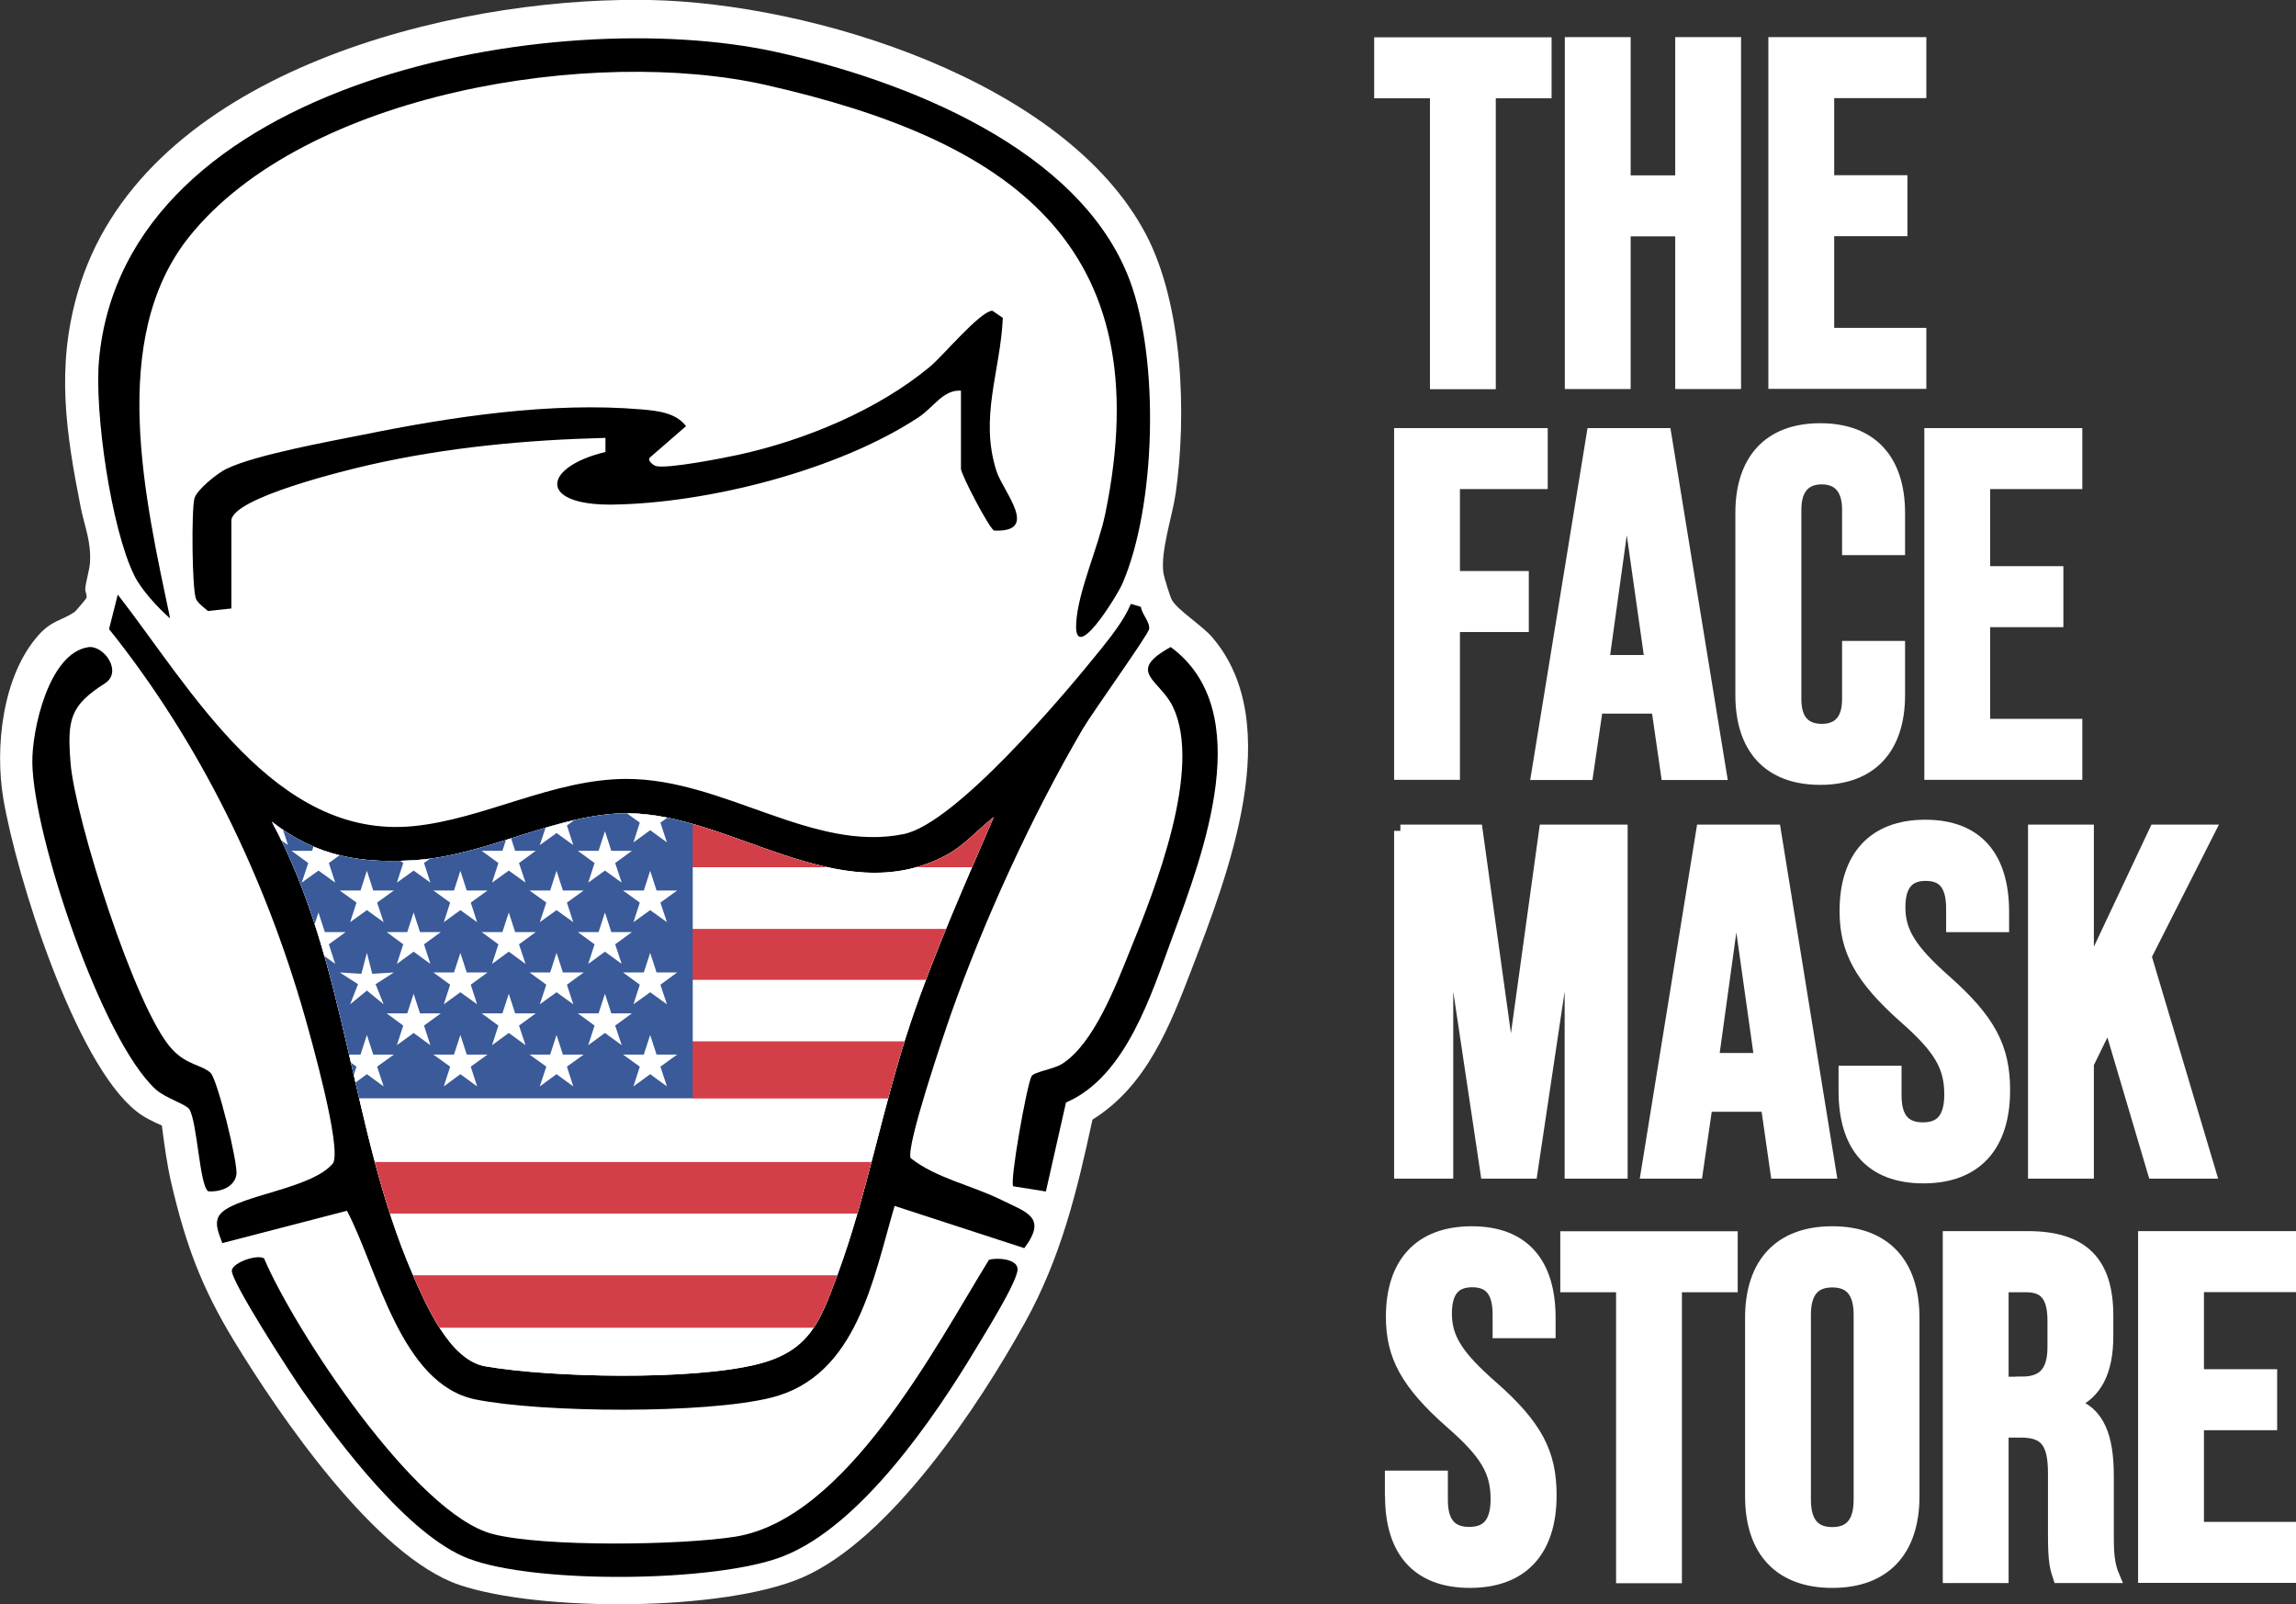
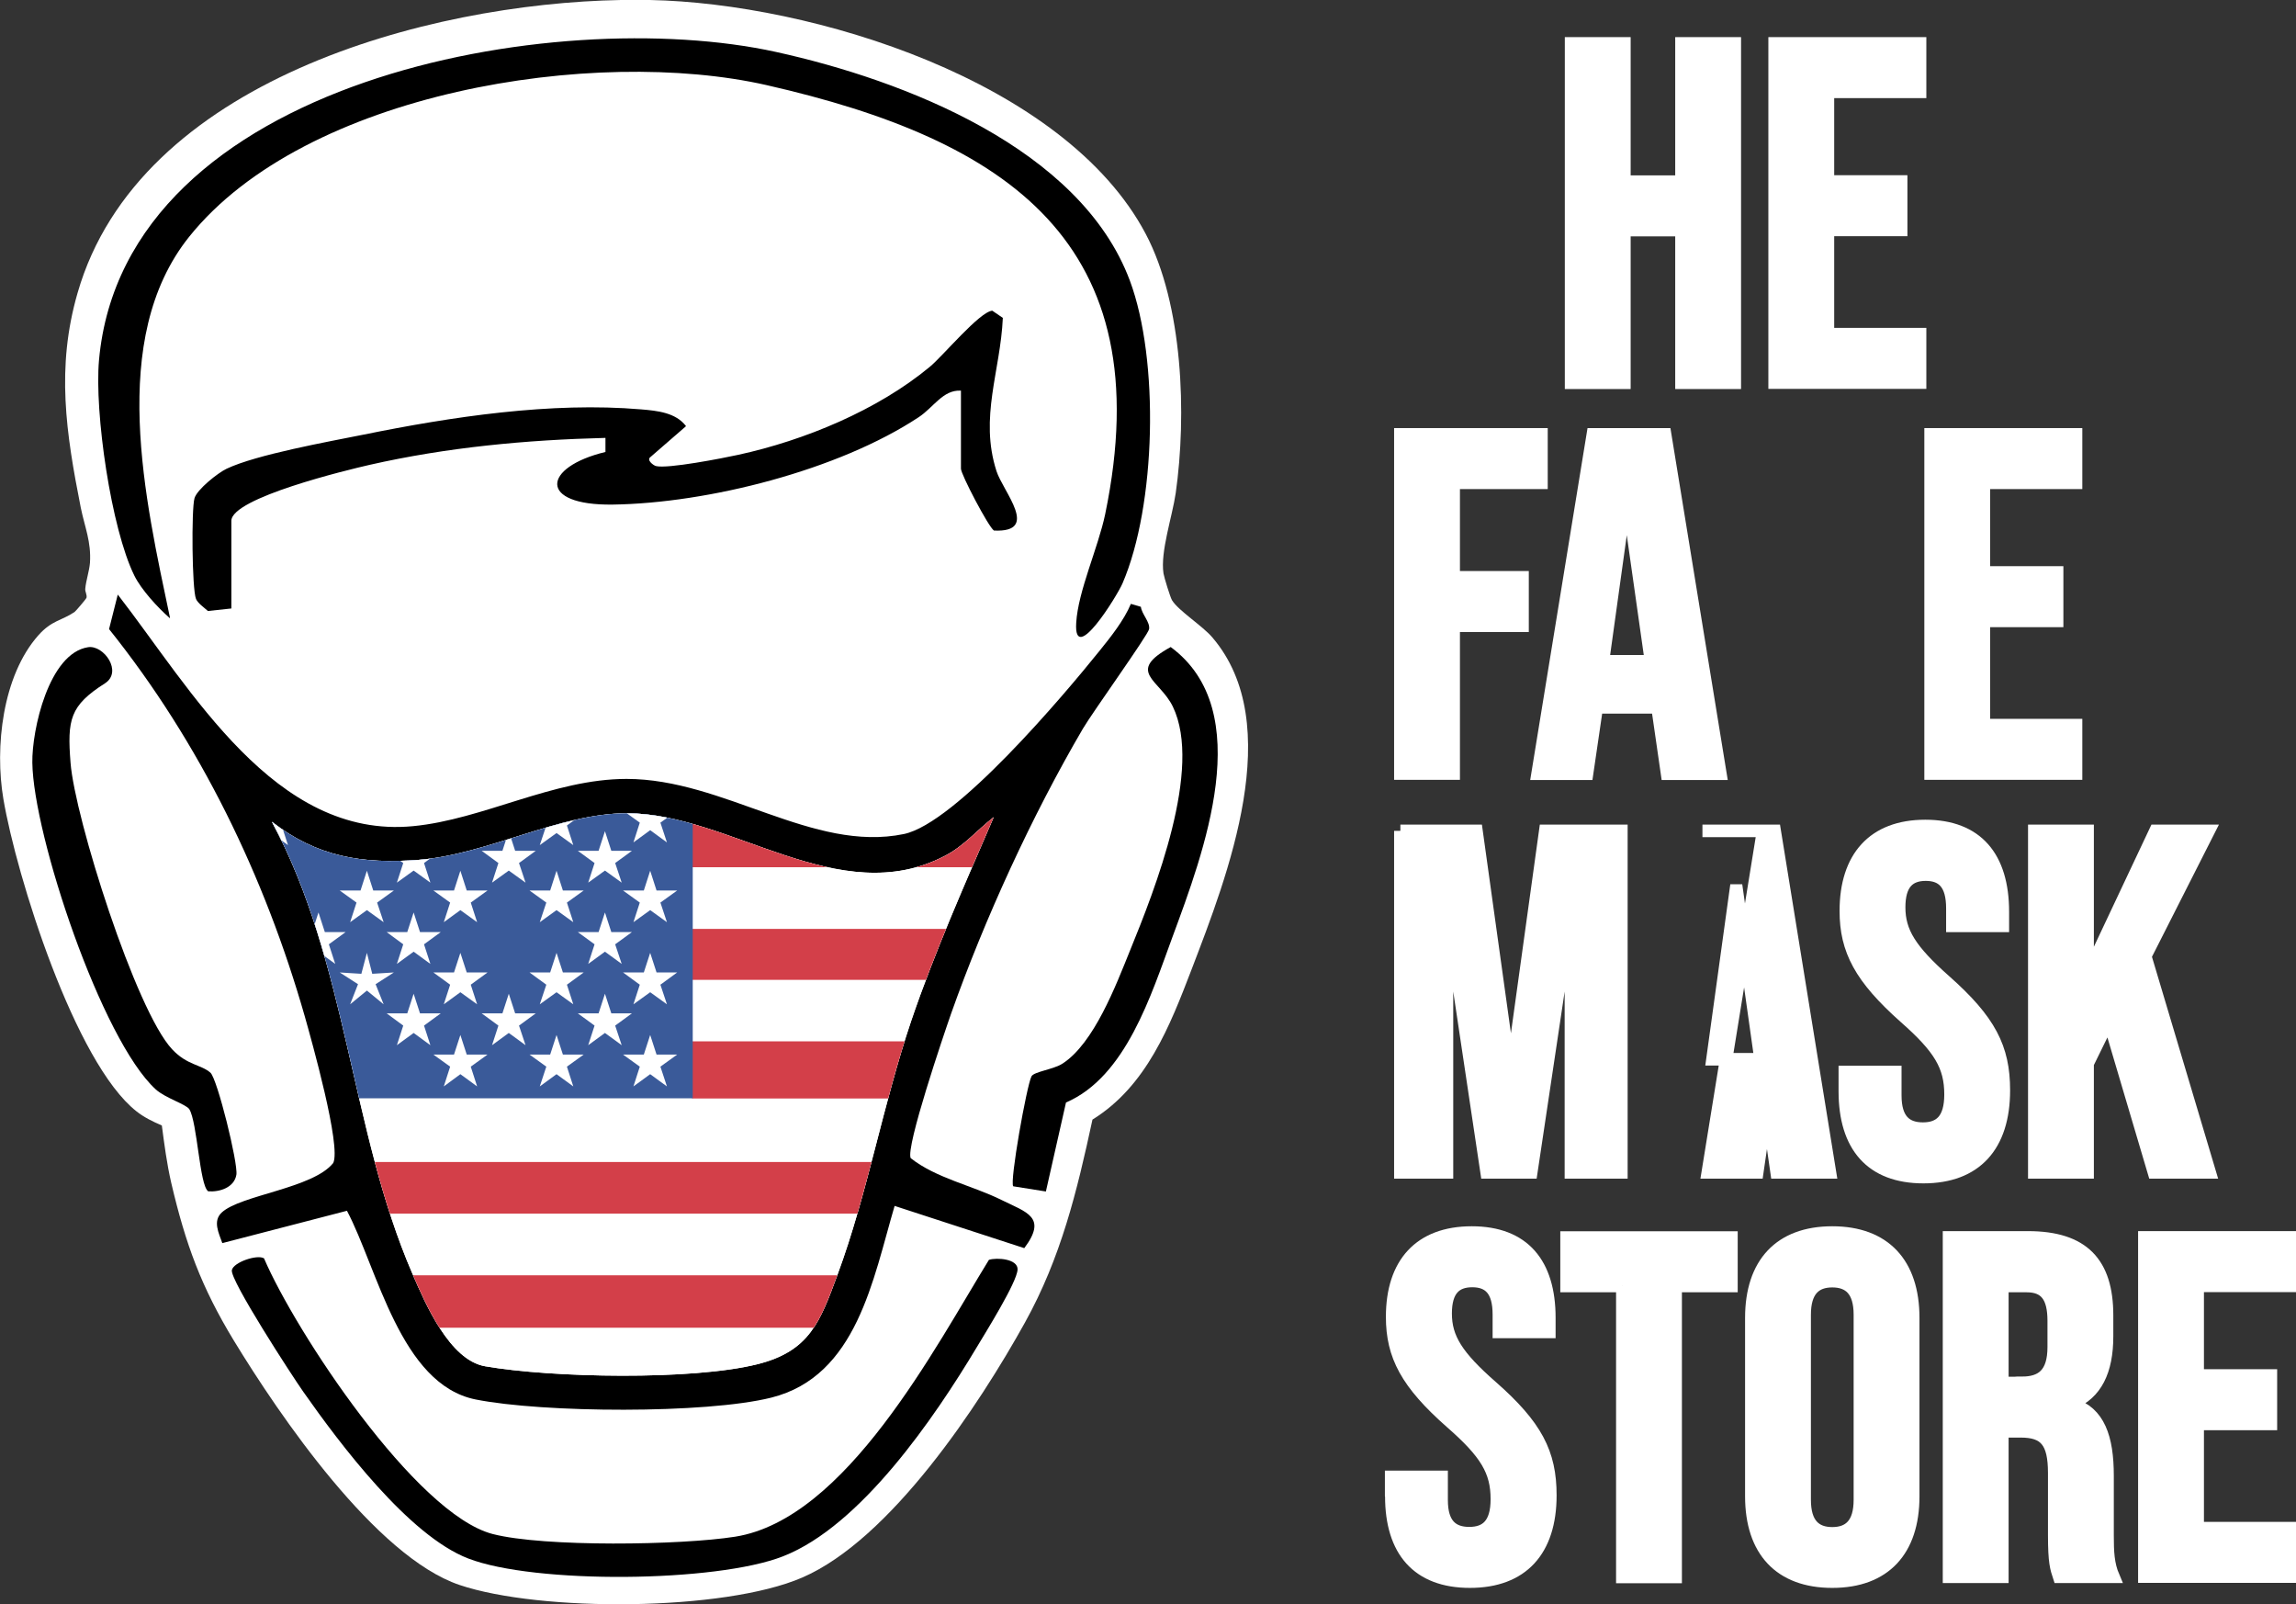
<svg xmlns="http://www.w3.org/2000/svg" id="Layer_1" data-name="Layer 1" viewBox="0 0 137.05 95.73">
  <rect x="0" y="0" width="137.05" height="95.73" fill="#333333" stroke="none" />
  <defs>
    <style>
      .cls-1, .cls-2 {
        fill: #fff;
      }

      .cls-3 {
        fill: none;
      }

      .cls-2 {
        stroke: #fff;
        stroke-miterlimit: 10;
        stroke-width: .75px;
      }

      .cls-4 {
        fill: #3a5a99;
      }

      .cls-5 {
        fill: #d33f49;
      }

      .cls-6 {
        clip-path: url(#clippath);
      }
    </style>
    <clipPath id="clippath">
      <path class="cls-3" d="M59.32,48.76c-.99.77-1.77,1.72-2.91,2.31-6.33,3.3-12.83-2.54-18.99-2.54-4.04,0-8.32,2.46-12.42,2.78-3.36.26-6.07-.17-8.77-2.27,4.51,8.36,4.68,18.4,8.38,26.95.79,1.82,2.22,5.17,4.35,5.54,3.99.69,12.35.85,16.24-.12,3.13-.78,3.75-2.53,4.8-5.37,1.78-4.81,2.71-10.17,4.39-15.12,1.41-4.15,3.2-8.15,4.93-12.17h0Z" />
    </clipPath>
  </defs>
  <g id="Layer_4" data-name="Layer 4">
    <path class="cls-1" d="M38.79,0c9.67.19,24.76,4.8,29.6,13.96,2.23,4.22,2.45,10.81,1.79,15.46-.2,1.39-.93,3.51-.73,4.8.04.24.4,1.42.51,1.6.39.63,1.8,1.51,2.4,2.21,4.45,5.19.91,14.22-1.23,19.81-1.3,3.39-2.69,6.97-5.92,8.97-.93,4.31-1.88,8.23-4.03,12.11-2.74,4.94-8.02,12.94-13.3,15.22-4.67,2.02-15.64,2.06-20.45.44-5.01-1.69-10.76-10.13-13.47-14.58-1.95-3.21-2.88-5.75-3.74-9.42-.26-1.13-.41-2.28-.56-3.42-.52-.22-1.07-.49-1.51-.84-3.68-2.89-7.17-14.04-7.95-18.65-.52-3.07-.06-7.34,2.09-9.76.8-.9,1.37-.86,2.16-1.39.08-.06.69-.78.71-.84.05-.19-.09-.36-.07-.55.04-.48.24-1.05.28-1.55.08-1.25-.31-2.12-.55-3.29-.88-4.46-1.48-8.35-.19-12.81C8.27,4.82,25.48.21,37.06,0h1.73Z" />
  </g>
  <path d="M67.52,36.04l.58.17c.05.44.56.91.49,1.33-.06.35-3.38,4.97-3.95,5.94-3.04,5.19-5.86,11.34-7.87,17.01-.43,1.23-2.72,7.97-2.41,8.62,1.52,1.2,3.68,1.63,5.43,2.5,1.5.74,2.74,1.02,1.35,2.87l-7.74-2.52c-1.29,4.37-2.25,10.16-7.36,11.44-3.92.98-13.65.91-17.65.11-4.49-.9-5.86-7.82-7.68-11.26l-7.44,1.93c-.21-.6-.58-1.31-.04-1.82,1.11-1.05,5.45-1.44,6.66-2.96.49-.99-1.29-7.31-1.7-8.76-2.39-8.35-6.25-16.32-11.68-23.1l.52-2.06c4.37,5.62,9.37,14.61,17.62,13.82,4.2-.4,8.37-2.82,12.75-2.82,5.81,0,11.12,4.41,16.55,3.29,3.1-.64,9.55-8.28,11.68-10.93.67-.83,1.46-1.82,1.87-2.8,0,0,.02,0,.02,0ZM59.32,48.76c-.99.77-1.77,1.72-2.91,2.31-6.33,3.3-12.83-2.54-18.99-2.54-4.04,0-8.32,2.46-12.42,2.78-3.36.26-6.07-.17-8.77-2.27,4.51,8.36,4.68,18.4,8.38,26.95.79,1.82,2.22,5.17,4.35,5.54,3.99.69,12.35.85,16.24-.12,3.13-.78,3.75-2.53,4.8-5.37,1.78-4.81,2.71-10.17,4.39-15.12,1.41-4.15,3.2-8.15,4.93-12.17h0Z" />
  <path d="M10.14,36.89c-.72-.63-1.7-1.69-2.12-2.54-1.39-2.81-2.39-9.75-2.11-12.86C7.42,4.71,33.19.21,46.32,3.1c7.65,1.68,18.17,5.75,21.12,13.64,1.77,4.73,1.57,13.43-.44,18.08-.32.74-2.92,4.95-2.76,2.35.11-1.9,1.31-4.48,1.73-6.49,3.36-16.22-5.88-22.34-20.21-25.6-10.26-2.33-27.53.39-34.47,9.05-4.88,6.1-2.61,15.74-1.14,22.75h-.01Z" />
  <path d="M57.34,23.31c-1.06-.05-1.61,1-2.51,1.59-4.77,3.15-12.55,5.13-18.26,5.21-4.47.06-4.21-2.23-.43-3.14v-.84c-4.73.12-9.45.56-14.08,1.61-1.32.3-8.25,1.97-8.25,3.34v5.23l-1.4.15c-.22-.2-.6-.46-.71-.72-.24-.57-.28-5.36-.09-6.01.15-.52,1.39-1.51,1.92-1.76,1.77-.84,6.05-1.61,8.15-2.03,5.27-1.07,11.22-1.97,16.6-1.51.95.08,2.06.19,2.67,1l-2.12,1.84c-.26.18.17.5.32.54.68.18,4.01-.47,4.92-.67,3.95-.86,8.31-2.66,11.43-5.25.8-.66,2.96-3.28,3.73-3.35l.63.43c-.14,3.17-1.41,5.93-.38,9.14.4,1.24,2.63,3.68-.15,3.55-.32-.2-1.97-3.35-1.97-3.69v-4.66s-.02,0-.02,0Z" />
  <path d="M15.76,75.09c1.87,4.37,9.05,15.26,13.65,16.45,3.07.79,11.24.67,14.47.16,6.63-1.05,11.94-11.31,15.15-16.52.45-.15,1.74-.07,1.71.58-.04.77-1.92,3.77-2.44,4.64-2.51,4.19-6.92,10.66-11.56,12.47-4.01,1.57-14.83,1.66-18.79.13-3.54-1.36-7.65-6.82-9.84-9.94-.65-.92-4.4-6.69-4.27-7.27.1-.47,1.52-.95,1.92-.7Z" />
  <path d="M12.42,71.08c-.51-.36-.64-4.11-1.12-4.89-.18-.29-1.44-.67-2-1.18-3.24-2.95-7.31-15.15-7.37-19.5-.03-1.94.98-6.53,3.33-6.89.94-.14,2.08,1.47,1,2.16-2.09,1.33-2.25,2.16-2.05,4.73.25,3.27,3.89,14.8,6.07,17.11.89.95,1.72.9,2.28,1.39.41.36,1.66,5.41,1.55,6.09-.13.77-1,1.04-1.69.99h0Z" />
  <path d="M63.63,65.79l-1.2,5.31-1.95-.31c-.22-.26.8-5.99,1.09-6.56.14-.28,1.31-.41,1.85-.76,1.88-1.21,3.19-4.67,4.02-6.72,1.51-3.7,4.35-10.88,2.57-14.58-.78-1.62-2.84-2.07-.13-3.56,5.18,3.82,1.95,12.3.11,17.29-1.28,3.47-2.78,8.35-6.36,9.89Z" />
  <g class="cls-6">
    <g>
      <rect class="cls-1" x="13.5" y="44.88" width="49.53" height="40.63" />
      <rect class="cls-5" x="41.31" y="48.34" width="18.97" height="3.41" />
      <rect class="cls-5" x="41.31" y="55.43" width="15.65" height="3.04" />
      <rect class="cls-5" x="41.31" y="62.14" width="13.21" height="3.41" />
      <rect class="cls-5" x="24.28" y="76.1" width="26.1" height="3.13" />
      <rect class="cls-5" x="22.02" y="69.34" width="30.48" height="3.08" />
      <rect class="cls-4" x="10.78" y="42.94" width="30.57" height="22.6" />
      <g>
        <polygon class="cls-1" points="38.81 47.2 39.19 48.37 40.42 48.37 39.42 49.09 39.81 50.27 38.81 49.54 37.81 50.27 38.19 49.09 37.19 48.37 38.43 48.37 38.81 47.2" />
        <polygon class="cls-1" points="33.22 47.36 33.6 48.53 34.84 48.53 33.84 49.26 34.22 50.43 33.22 49.71 32.22 50.43 32.61 49.26 31.61 48.53 32.84 48.53 33.22 47.36" />
        <polygon class="cls-1" points="27.48 47.52 27.86 48.69 29.1 48.69 28.1 49.42 28.48 50.59 27.48 49.87 26.49 50.59 26.87 49.42 25.87 48.69 27.1 48.69 27.48 47.52" />
        <polygon class="cls-1" points="21.9 47.36 22.28 48.53 23.51 48.53 22.51 49.26 22.9 50.43 21.9 49.71 20.9 50.43 21.28 49.26 20.28 48.53 21.52 48.53 21.9 47.36" />
        <polygon class="cls-1" points="16.19 47.36 16.57 48.53 17.8 48.53 16.81 49.26 17.19 50.43 16.19 49.71 15.19 50.43 15.57 49.26 14.57 48.53 15.81 48.53 16.19 47.36" />
-         <polygon class="cls-1" points="19.01 49.6 19.39 50.77 20.63 50.77 19.63 51.5 20.01 52.67 19.01 51.95 18.01 52.67 18.4 51.5 17.4 50.77 18.63 50.77 19.01 49.6" />
        <polygon class="cls-1" points="24.69 49.6 25.07 50.77 26.31 50.77 25.31 51.5 25.69 52.67 24.69 51.95 23.69 52.67 24.07 51.5 23.08 50.77 24.31 50.77 24.69 49.6" />
        <polygon class="cls-1" points="30.37 49.6 30.75 50.77 31.98 50.77 30.98 51.5 31.37 52.67 30.37 51.95 29.37 52.67 29.75 51.5 28.75 50.77 29.99 50.77 30.37 49.6" />
        <polygon class="cls-1" points="36.11 49.6 36.49 50.77 37.72 50.77 36.72 51.5 37.11 52.67 36.11 51.95 35.11 52.67 35.49 51.5 34.49 50.77 35.73 50.77 36.11 49.6" />
        <polygon class="cls-1" points="21.9 51.96 22.28 53.14 23.51 53.14 22.51 53.86 22.9 55.03 21.9 54.31 20.9 55.03 21.28 53.86 20.28 53.14 21.52 53.14 21.9 51.96" />
        <polygon class="cls-1" points="27.48 51.96 27.86 53.14 29.1 53.14 28.1 53.86 28.48 55.03 27.48 54.31 26.49 55.03 26.87 53.86 25.87 53.14 27.1 53.14 27.48 51.96" />
        <polygon class="cls-1" points="33.22 51.96 33.6 53.14 34.84 53.14 33.84 53.86 34.22 55.03 33.22 54.31 32.22 55.03 32.61 53.86 31.61 53.14 32.84 53.14 33.22 51.96" />
        <polygon class="cls-1" points="38.81 51.96 39.19 53.14 40.42 53.14 39.42 53.86 39.81 55.03 38.81 54.31 37.81 55.03 38.19 53.86 37.19 53.14 38.43 53.14 38.81 51.96" />
        <polygon class="cls-1" points="19.01 54.45 19.39 55.62 20.63 55.62 19.63 56.35 20.01 57.52 19.01 56.79 18.01 57.52 18.4 56.35 17.4 55.62 18.63 55.62 19.01 54.45" />
        <polygon class="cls-1" points="24.69 54.45 25.07 55.62 26.31 55.62 25.31 56.35 25.69 57.52 24.69 56.79 23.69 57.52 24.07 56.35 23.08 55.62 24.31 55.62 24.69 54.45" />
-         <polygon class="cls-1" points="30.37 54.45 30.75 55.62 31.98 55.62 30.98 56.35 31.37 57.52 30.37 56.79 29.37 57.52 29.75 56.35 28.75 55.62 29.99 55.62 30.37 54.45" />
        <polygon class="cls-1" points="36.11 54.45 36.49 55.62 37.72 55.62 36.72 56.35 37.11 57.52 36.11 56.79 35.11 57.52 35.49 56.35 34.49 55.62 35.73 55.62 36.11 54.45" />
        <polygon class="cls-1" points="21.9 56.86 22.22 58.11 23.51 58.03 22.42 58.73 22.9 59.93 21.9 59.11 20.9 59.93 21.37 58.73 20.28 58.03 21.57 58.11 21.9 56.86" />
        <polygon class="cls-1" points="27.48 56.86 27.86 58.03 29.1 58.03 28.1 58.76 28.48 59.93 27.48 59.21 26.49 59.93 26.87 58.76 25.87 58.03 27.1 58.03 27.48 56.86" />
        <polygon class="cls-1" points="33.22 56.86 33.6 58.03 34.84 58.03 33.84 58.76 34.22 59.93 33.22 59.21 32.22 59.93 32.61 58.76 31.61 58.03 32.84 58.03 33.22 56.86" />
        <polygon class="cls-1" points="38.81 56.86 39.19 58.03 40.42 58.03 39.42 58.76 39.81 59.93 38.81 59.21 37.81 59.93 38.19 58.76 37.19 58.03 38.43 58.03 38.81 56.86" />
        <polygon class="cls-1" points="24.69 59.3 25.07 60.47 26.31 60.47 25.31 61.2 25.69 62.37 24.69 61.64 23.69 62.37 24.07 61.2 23.08 60.47 24.31 60.47 24.69 59.3" />
        <polygon class="cls-1" points="30.37 59.3 30.75 60.47 31.98 60.47 30.98 61.2 31.37 62.37 30.37 61.64 29.37 62.37 29.75 61.2 28.75 60.47 29.99 60.47 30.37 59.3" />
        <polygon class="cls-1" points="36.11 59.3 36.49 60.47 37.72 60.47 36.72 61.2 37.11 62.37 36.11 61.64 35.11 62.37 35.49 61.2 34.49 60.47 35.73 60.47 36.11 59.3" />
-         <polygon class="cls-1" points="21.9 61.76 22.28 62.93 23.51 62.93 22.51 63.65 22.9 64.83 21.9 64.1 20.9 64.83 21.28 63.65 20.28 62.93 21.52 62.93 21.9 61.76" />
        <polygon class="cls-1" points="27.48 61.76 27.86 62.93 29.1 62.93 28.1 63.65 28.48 64.83 27.48 64.1 26.49 64.83 26.87 63.65 25.87 62.93 27.1 62.93 27.48 61.76" />
        <polygon class="cls-1" points="33.22 61.76 33.6 62.93 34.84 62.93 33.84 63.65 34.22 64.83 33.22 64.1 32.22 64.83 32.61 63.65 31.61 62.93 32.84 62.93 33.22 61.76" />
        <polygon class="cls-1" points="38.81 61.76 39.19 62.93 40.42 62.93 39.42 63.65 39.81 64.83 38.81 64.1 37.81 64.83 38.19 63.65 37.19 62.93 38.43 62.93 38.81 61.76" />
      </g>
    </g>
  </g>
  <path class="cls-3" d="M59.32,48.76c-.99.77-1.77,1.72-2.91,2.31-6.33,3.3-12.83-2.54-18.99-2.54-4.04,0-8.32,2.46-12.42,2.78-3.36.26-6.07-.17-8.77-2.27,4.51,8.36,4.68,18.4,8.38,26.95.79,1.82,2.22,5.17,4.35,5.54,3.99.69,12.35.85,16.24-.12,3.13-.78,3.75-2.53,4.8-5.37,1.78-4.81,2.71-10.17,4.39-15.12,1.41-4.15,3.2-8.15,4.93-12.17h0Z" />
  <path class="cls-3" d="M59.32,48.76c-.99.77-1.77,1.72-2.91,2.31-6.33,3.3-12.83-2.54-18.99-2.54-4.04,0-8.32,2.46-12.42,2.78-3.36.26-6.07-.17-8.77-2.27,4.51,8.36,4.68,18.4,8.38,26.95.79,1.82,2.22,5.17,4.35,5.54,3.99.69,12.35.85,16.24-.12,3.13-.78,3.75-2.53,4.8-5.37,1.78-4.81,2.71-10.17,4.39-15.12,1.41-4.15,3.2-8.15,4.93-12.17h0Z" />
  <path class="cls-3" d="M59.32,48.76c-.99.77-1.77,1.72-2.91,2.31-6.33,3.3-12.83-2.54-18.99-2.54-4.04,0-8.32,2.46-12.42,2.78-3.36.26-6.07-.17-8.77-2.27,4.51,8.36,4.68,18.4,8.38,26.95.79,1.82,2.22,5.17,4.35,5.54,3.99.69,12.35.85,16.24-.12,3.13-.78,3.75-2.53,4.8-5.37,1.78-4.81,2.71-10.17,4.39-15.12,1.41-4.15,3.2-8.15,4.93-12.17h0Z" />
  <g>
-     <path class="cls-2" d="M85.73,5.49h-3.33v-2.89h9.84v2.89h-3.33v17.36h-3.18V5.49Z" />
    <path class="cls-2" d="M93.78,2.59h3.18v8.25h3.41V2.59h3.18v20.25h-3.18v-9.11h-3.41v9.11h-3.18V2.59Z" />
    <path class="cls-2" d="M105.93,2.59h8.68v2.89h-5.5v5.35h4.37v2.89h-4.37v6.22h5.5v2.89h-8.68V2.59Z" />
  </g>
  <g>
    <path class="cls-2" d="M83.59,25.92h8.42v2.89h-5.24v5.64h4.11v2.89h-4.11v8.82h-3.18v-20.25h0Z" />
    <path class="cls-2" d="M95.08,25.92h4.31l3.3,20.25h-3.18l-.58-4.02v.06h-3.62l-.58,3.96h-2.95s3.3-20.25,3.3-20.25ZM98.55,39.46l-1.42-10.01h-.06l-1.39,10.01s2.87,0,2.87,0Z" />
-     <path class="cls-2" d="M103.96,41.49v-10.88c0-3.12,1.62-4.98,4.69-4.98s4.69,1.85,4.69,4.98v2.14h-3.01v-2.34c0-1.33-.64-1.88-1.59-1.88s-1.59.55-1.59,1.88v11.31c0,1.33.64,1.85,1.59,1.85s1.59-.52,1.59-1.85v-3.1h3.01v2.86c0,3.12-1.62,4.98-4.69,4.98s-4.69-1.85-4.69-4.98h0Z" />
    <path class="cls-2" d="M115.24,25.92h8.68v2.89h-5.5v5.35h4.37v2.89h-4.37v6.22h5.5v2.89h-8.68v-20.25h0Z" />
  </g>
  <g>
    <path class="cls-2" d="M83.59,49.58h4.54l2.03,14.59h.06l2.02-14.59h4.54v20.38h-3.01v-15.43h-.06l-2.31,15.43h-2.66l-2.31-15.43h-.06v15.43h-2.78v-20.38Z" />
-     <path class="cls-2" d="M101.62,49.58h4.31l3.3,20.38h-3.18l-.58-4.05v.06h-3.62l-.58,3.99h-2.95s3.3-20.38,3.3-20.38ZM105.09,63.21l-1.42-10.07h-.06l-1.39,10.07s2.87,0,2.87,0Z" />
+     <path class="cls-2" d="M101.62,49.58h4.31l3.3,20.38h-3.18l-.58-4.05v.06l-.58,3.99h-2.95s3.3-20.38,3.3-20.38ZM105.09,63.21l-1.42-10.07h-.06l-1.39,10.07s2.87,0,2.87,0Z" />
    <path class="cls-2" d="M110.12,65.13v-1.16h3.01v1.4c0,1.46.64,1.98,1.65,1.98s1.65-.52,1.65-2.04c0-1.69-.64-2.77-2.72-4.6-2.66-2.36-3.53-4.02-3.53-6.35,0-3.2,1.65-5.07,4.74-5.07s4.63,1.86,4.63,5.12v.84h-3.01v-1.05c0-1.46-.58-2.01-1.59-2.01s-1.59.55-1.59,1.95c0,1.48.67,2.56,2.75,4.4,2.66,2.36,3.5,3.99,3.5,6.52,0,3.32-1.68,5.18-4.8,5.18s-4.69-1.86-4.69-5.12h0Z" />
    <path class="cls-2" d="M121.43,49.58h3.18v8.59l4.05-8.59h3.18l-3.79,7.48,3.85,12.9h-3.33l-2.69-9.08-1.27,2.59v6.49h-3.18s0-20.38,0-20.38Z" />
  </g>
  <g>
    <path class="cls-2" d="M83.04,89.29v-1.16h3.01v1.39c0,1.45.64,1.97,1.65,1.97s1.65-.52,1.65-2.03c0-1.68-.64-2.75-2.72-4.57-2.66-2.34-3.53-3.99-3.53-6.31,0-3.18,1.65-5.03,4.75-5.03s4.63,1.85,4.63,5.09v.84h-3.01v-1.04c0-1.45-.58-2-1.59-2s-1.59.55-1.59,1.94c0,1.47.67,2.55,2.75,4.37,2.66,2.34,3.5,3.96,3.5,6.48,0,3.3-1.68,5.15-4.8,5.15s-4.69-1.85-4.69-5.09c0,0-.01,0-.01,0Z" />
    <path class="cls-2" d="M96.84,76.74h-3.33v-2.89h9.84v2.89h-3.33v17.36h-3.18s0-17.36,0-17.36Z" />
    <path class="cls-2" d="M104.54,89.29v-10.65c0-3.24,1.71-5.09,4.83-5.09s4.83,1.85,4.83,5.09v10.65c0,3.24-1.71,5.09-4.83,5.09s-4.83-1.85-4.83-5.09ZM111.02,89.5v-11.05c0-1.45-.64-2-1.65-2s-1.65.55-1.65,2v11.05c0,1.45.64,2,1.65,2s1.65-.55,1.65-2Z" />
    <path class="cls-2" d="M116.34,73.84h4.71c3.3,0,4.72,1.53,4.72,4.66v1.24c0,2.08-.67,3.41-2.08,3.99v.06c1.59.49,2.11,2,2.11,4.28v3.56c0,.98.03,1.71.35,2.46h-3.24c-.17-.52-.29-.84-.29-2.49v-3.7c0-1.88-.55-2.49-2-2.49h-1.1v8.68h-3.18v-20.25ZM120.68,82.52c1.19,0,1.91-.52,1.91-2.14v-1.56c0-1.45-.49-2.08-1.62-2.08h-1.45v5.79h1.16,0Z" />
    <path class="cls-2" d="M128,73.84h8.68v2.89h-5.5v5.35h4.37v2.89h-4.37v6.22h5.5v2.89h-8.68v-20.25h0Z" />
  </g>
</svg>